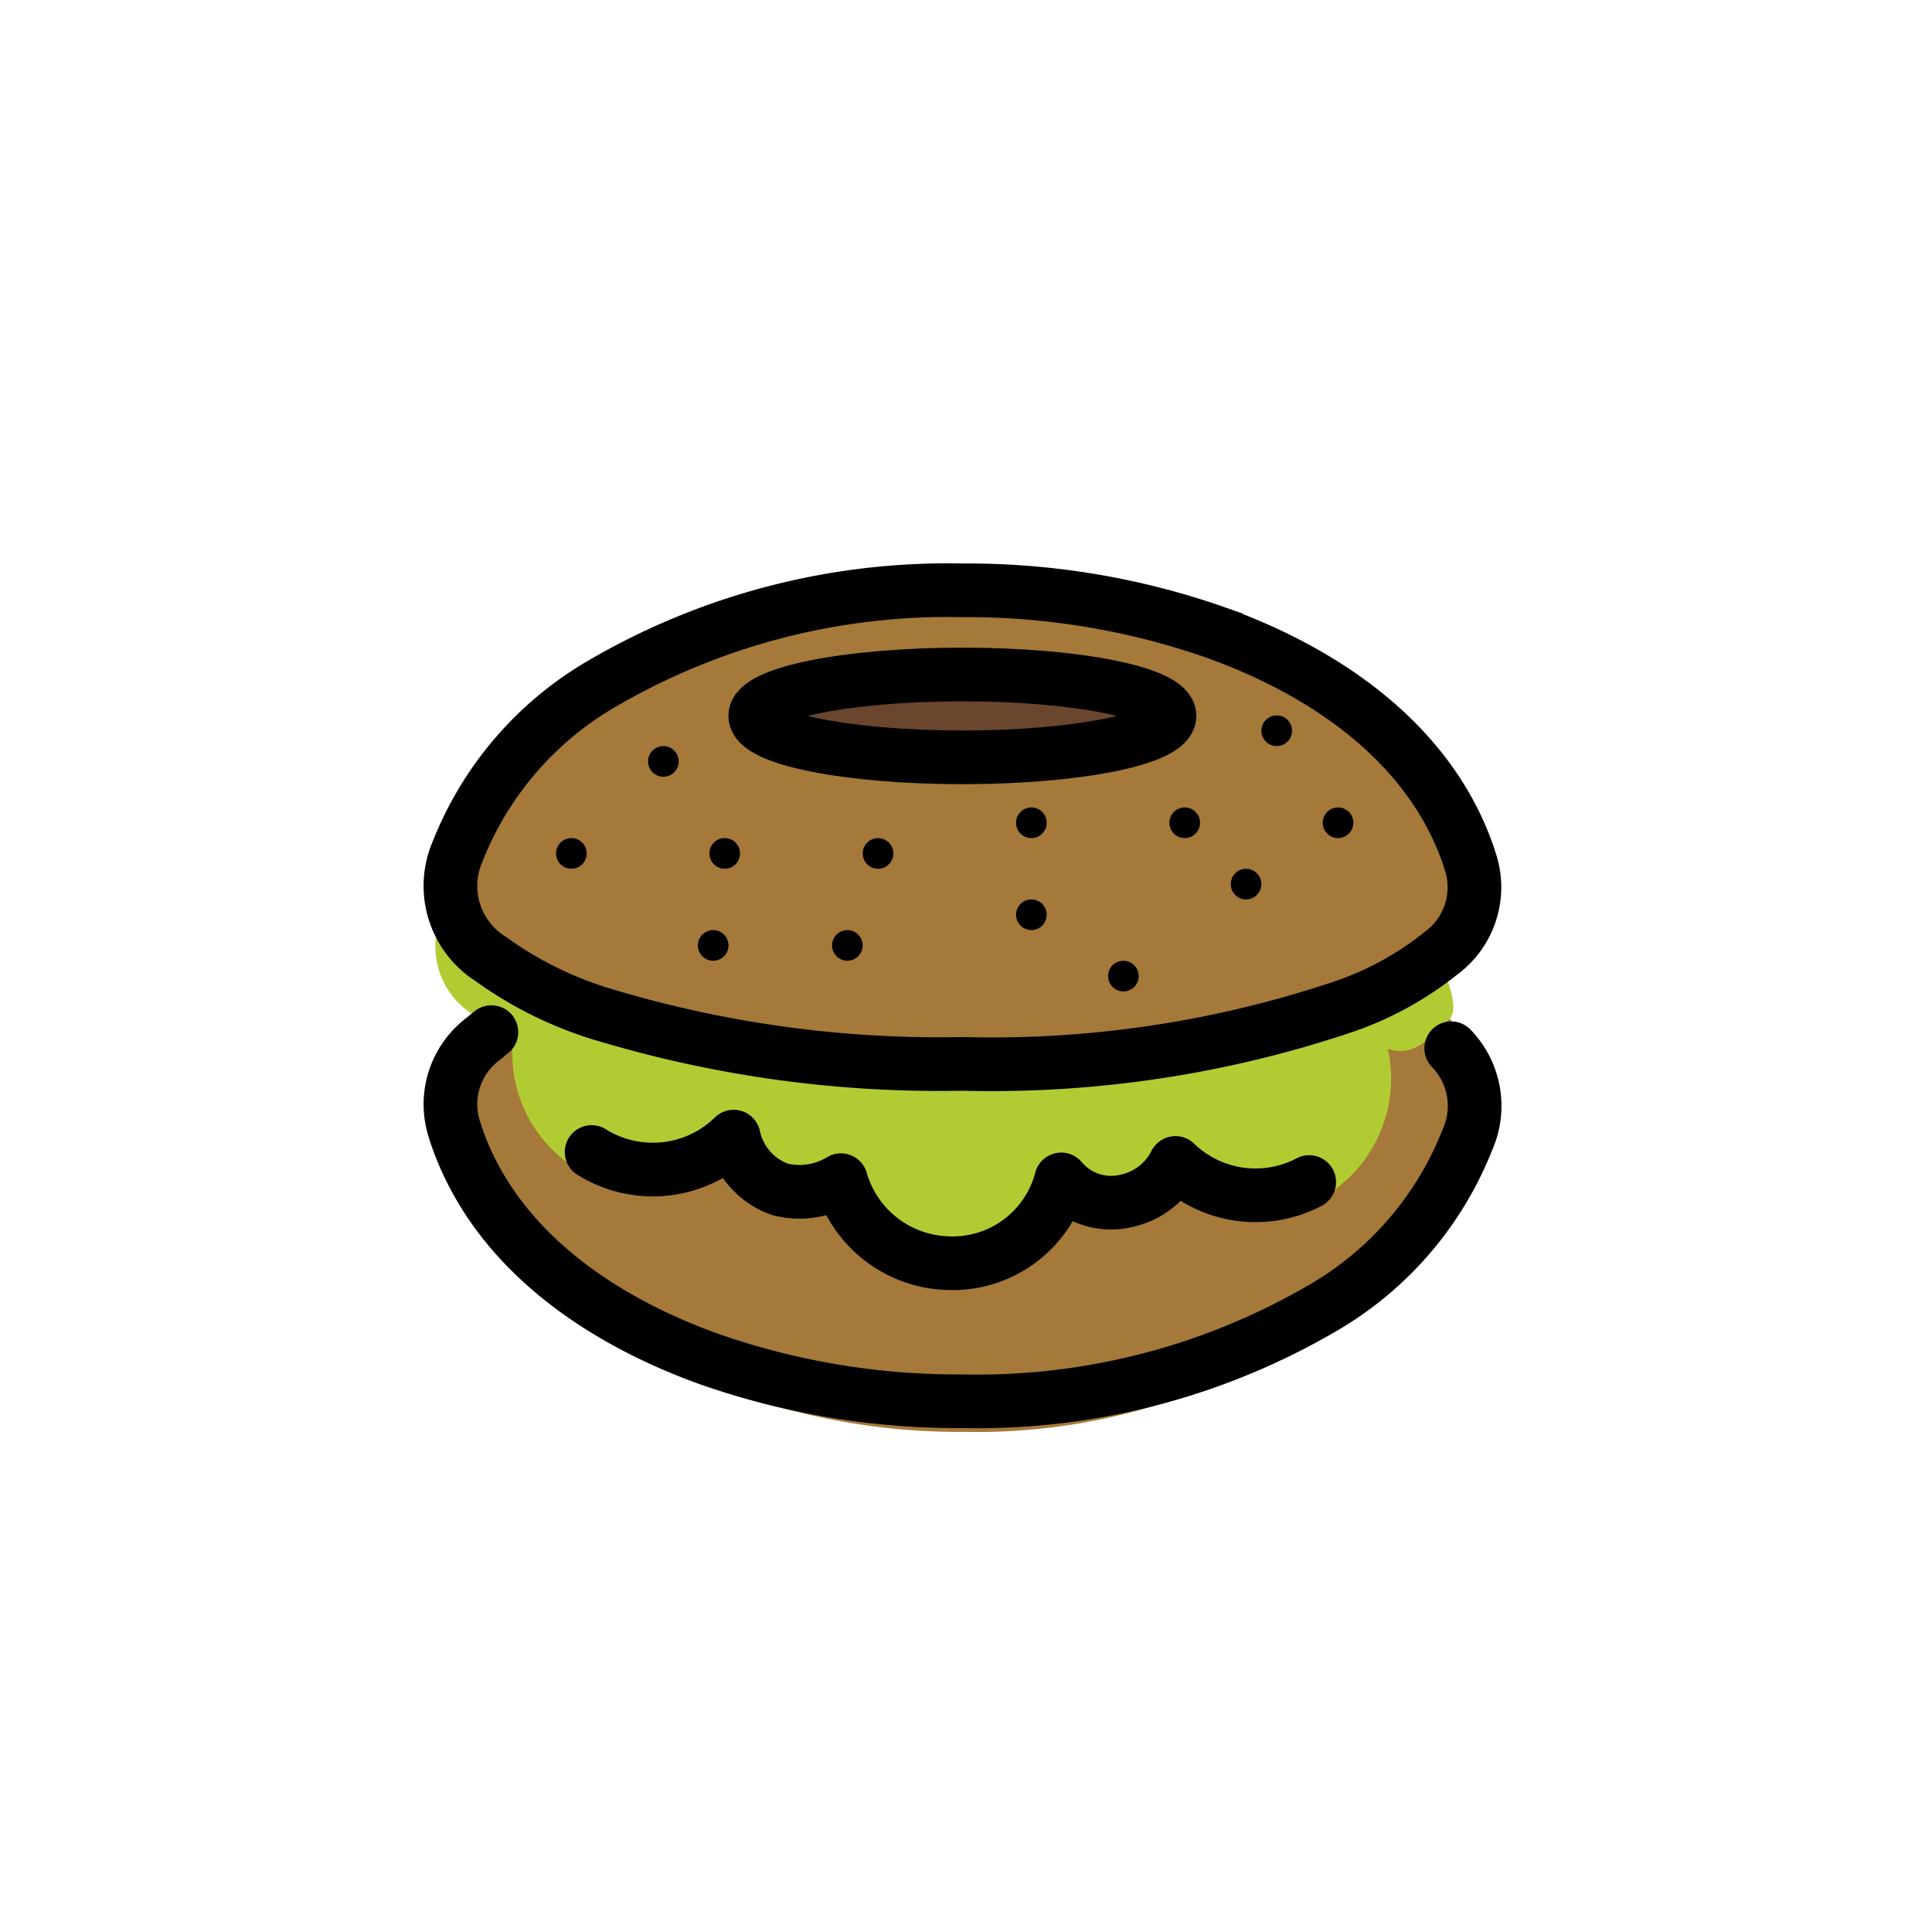
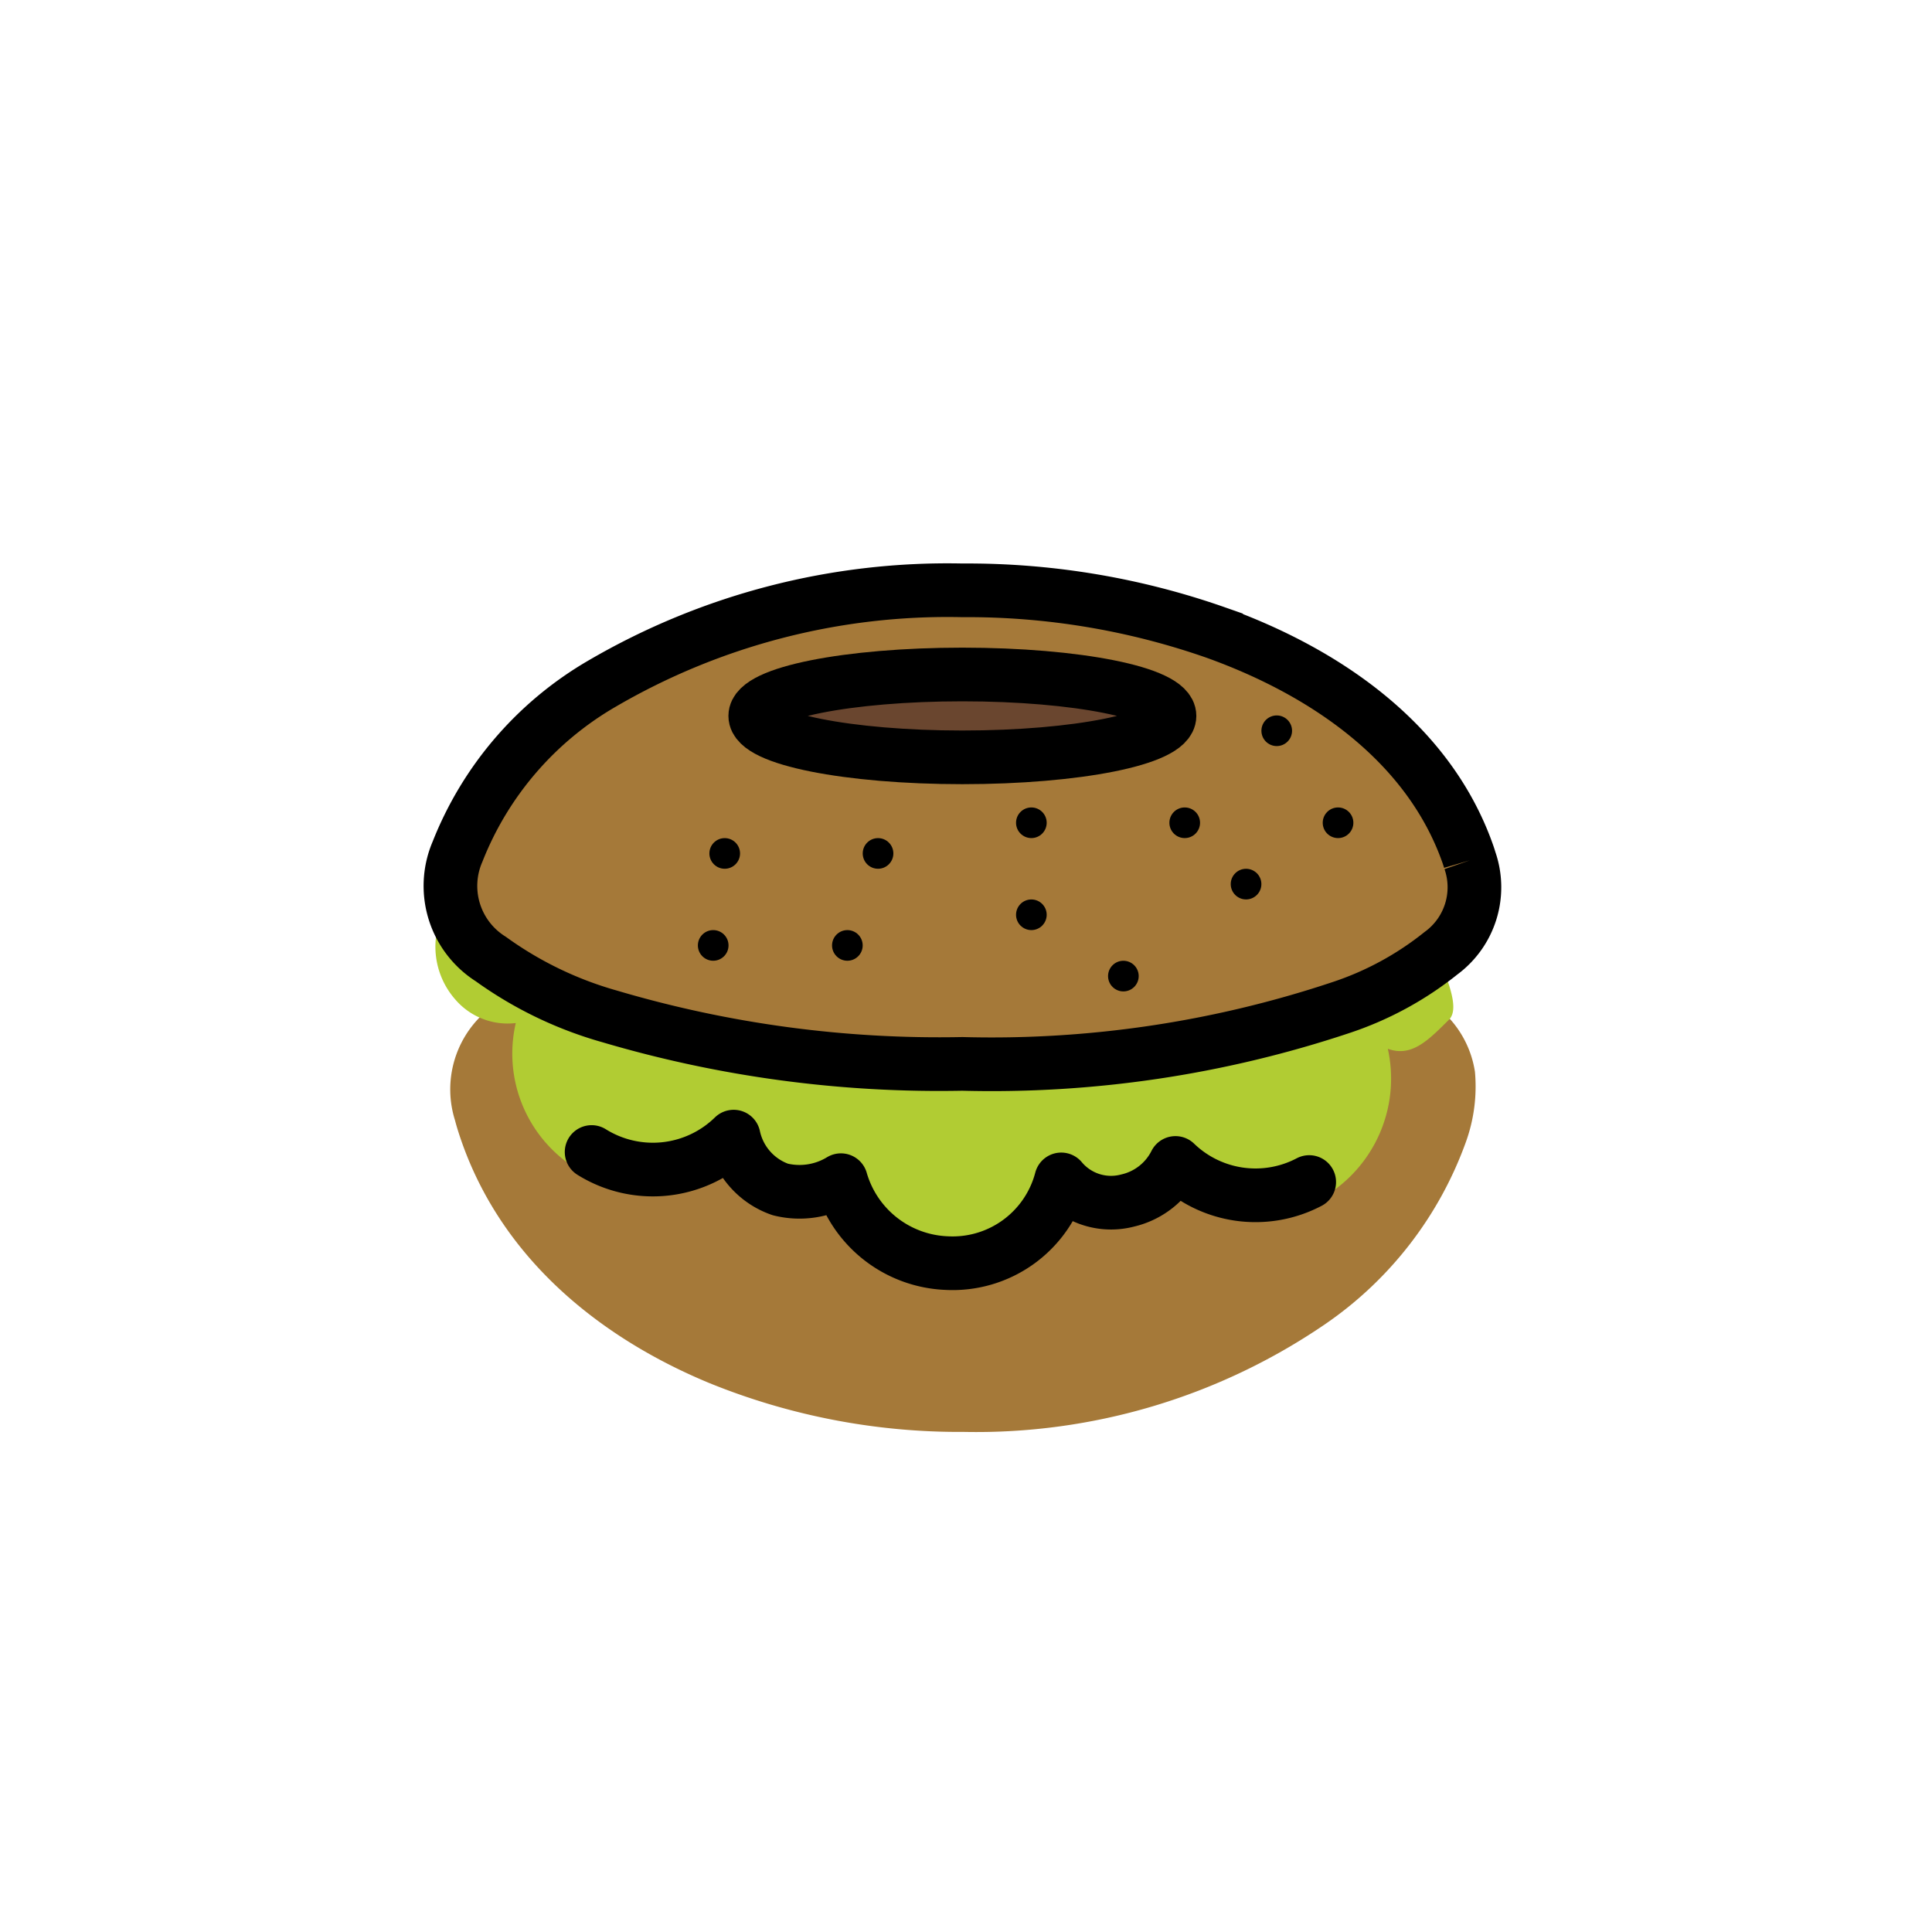
<svg xmlns="http://www.w3.org/2000/svg" id="emoji" viewBox="0 0 72 72">
  <g id="color">
    <path fill="#6a462f" d="M53.634,32.061q-.041-.14-.093-.284c-1.486-4.16-5.365-6.761-9.364-8.2A27.975,27.975,0,0,0,34.722,22c-.626,0-1.256.022-1.887.06a27.384,27.384,0,0,1,7.913,1.517c3.999,1.439,7.878,4.04,9.364,8.2q.051.144.093.284a3.047,3.047,0,0,1-1.076,3.463,11.978,11.978,0,0,1-3.776,2.041,38.861,38.861,0,0,1-12.324,2.061q.849.022,1.693.022a41.128,41.128,0,0,0,14.06-2.083,11.977,11.977,0,0,0,3.776-2.041A3.047,3.047,0,0,0,53.634,32.061Z" />
    <path fill="#a57939" d="M16.958,41.755q.041.161.093.328c1.49,4.801,5.378,7.801,9.387,9.461a24.745,24.745,0,0,0,9.479,1.819,23.039,23.039,0,0,0,13.474-4.02,13.96,13.96,0,0,0,5.252-6.822,6.093,6.093,0,0,0,.324-2.578,3.797,3.797,0,0,0-1.435-2.435,13.437,13.437,0,0,0-4.441-2.467A38.118,38.118,0,0,0,35.917,33a36.283,36.283,0,0,0-14.095,2.404,15.078,15.078,0,0,0-2.36,1.214,8.706,8.706,0,0,0-1.425,1.141A3.834,3.834,0,0,0,16.958,41.755Z" />
    <path fill="#b1cc33" d="M16.358,34.406a2.979,2.979,0,0,0,.619,2.853,2.571,2.571,0,0,0,2.245.867,5.044,5.044,0,0,0,1.985,5.246,4.329,4.329,0,0,0,5.585-.662A2.945,2.945,0,0,0,28.62,44.925a2.965,2.965,0,0,0,2.385-.396,4.553,4.553,0,0,0,4.149,3.476,4.488,4.488,0,0,0,4.511-3.533,2.446,2.446,0,0,0,2.609.881,2.872,2.872,0,0,0,1.884-1.585,4.298,4.298,0,0,0,5.255.788,5.127,5.127,0,0,0,2.307-5.471C52.617,39.413,53.242,38.751,54,38c.663-.657-.943-3.12-1-4" />
    <path fill="#a57939" d="M54.777,32.061q-.041-.14-.093-.284c-1.486-4.16-5.365-6.761-9.364-8.2A27.975,27.975,0,0,0,35.865,22a25.53,25.53,0,0,0-13.441,3.484,12.557,12.557,0,0,0-5.371,6.249,3.219,3.219,0,0,0,1.239,4.008,14.09,14.09,0,0,0,4.43,2.138A43.306,43.306,0,0,0,35.865,39.648a41.128,41.128,0,0,0,14.06-2.083,11.979,11.979,0,0,0,3.776-2.041A3.047,3.047,0,0,0,54.777,32.061Z" />
    <ellipse cx="35.865" cy="26.68" rx="7.719" ry="1.544" fill="#6a462f" />
  </g>
  <g id="line">
-     <path fill="none" stroke="#000" stroke-linecap="round" stroke-linejoin="round" stroke-width="2" d="M18.313,38.465q-.143.112-.28.231a3.047,3.047,0,0,0-1.076,3.463q.041.14.093.284c1.486,4.16,5.365,6.761,9.364,8.2A27.976,27.976,0,0,0,35.869,52.22,25.53,25.53,0,0,0,49.31,48.736a12.557,12.557,0,0,0,5.371-6.249,3.087,3.087,0,0,0-.598-3.421" />
    <ellipse cx="35.865" cy="26.68" rx="7.719" ry="1.544" fill="none" stroke="#000" stroke-miterlimit="10" stroke-width="2" />
-     <path fill="none" stroke="#000" stroke-miterlimit="10" stroke-width="2" d="M54.777,32.061q-.041-.14-.093-.284c-1.486-4.16-5.365-6.761-9.364-8.2A27.975,27.975,0,0,0,35.865,22a25.53,25.53,0,0,0-13.441,3.484,12.557,12.557,0,0,0-5.371,6.249,3.219,3.219,0,0,0,1.239,4.008,14.09,14.09,0,0,0,4.43,2.138A43.306,43.306,0,0,0,35.865,39.648a41.128,41.128,0,0,0,14.06-2.083,11.979,11.979,0,0,0,3.776-2.041A3.047,3.047,0,0,0,54.777,32.061Z" />
+     <path fill="none" stroke="#000" stroke-miterlimit="10" stroke-width="2" d="M54.777,32.061q-.041-.14-.093-.284c-1.486-4.16-5.365-6.761-9.364-8.2A27.975,27.975,0,0,0,35.865,22a25.53,25.53,0,0,0-13.441,3.484,12.557,12.557,0,0,0-5.371,6.249,3.219,3.219,0,0,0,1.239,4.008,14.09,14.09,0,0,0,4.43,2.138A43.306,43.306,0,0,0,35.865,39.648a41.128,41.128,0,0,0,14.06-2.083,11.979,11.979,0,0,0,3.776-2.041A3.047,3.047,0,0,0,54.777,32.061" />
    <circle cx="27.008" cy="31.805" r="0.571" />
    <circle cx="32.722" cy="31.805" r="0.571" />
-     <circle cx="24.722" cy="28.376" r="0.571" />
    <circle cx="31.579" cy="35.233" r="0.571" />
-     <circle cx="21.293" cy="31.805" r="0.571" />
    <circle cx="38.436" cy="34.091" r="0.571" />
    <circle cx="38.436" cy="30.662" r="0.571" />
    <circle cx="41.865" cy="36.376" r="0.571" />
    <circle cx="44.151" cy="30.662" r="0.571" />
    <circle cx="46.437" cy="32.948" r="0.571" />
    <circle cx="47.58" cy="27.233" r="0.571" />
    <circle cx="49.865" cy="30.662" r="0.571" />
    <path fill="none" stroke="#000" stroke-linecap="round" stroke-linejoin="round" stroke-width="2" d="M22.048,42.932a4.308,4.308,0,0,0,5.293-.573,2.678,2.678,0,0,0,1.738,1.968,2.97,2.97,0,0,0,2.26-.345,4.279,4.279,0,0,0,3.942,3.09,4.184,4.184,0,0,0,4.268-3.119,2.42,2.42,0,0,0,2.475.787,2.665,2.665,0,0,0,1.782-1.4,4.294,4.294,0,0,0,4.984.711" />
    <circle cx="26.579" cy="35.233" r="0.571" />
  </g>
</svg>